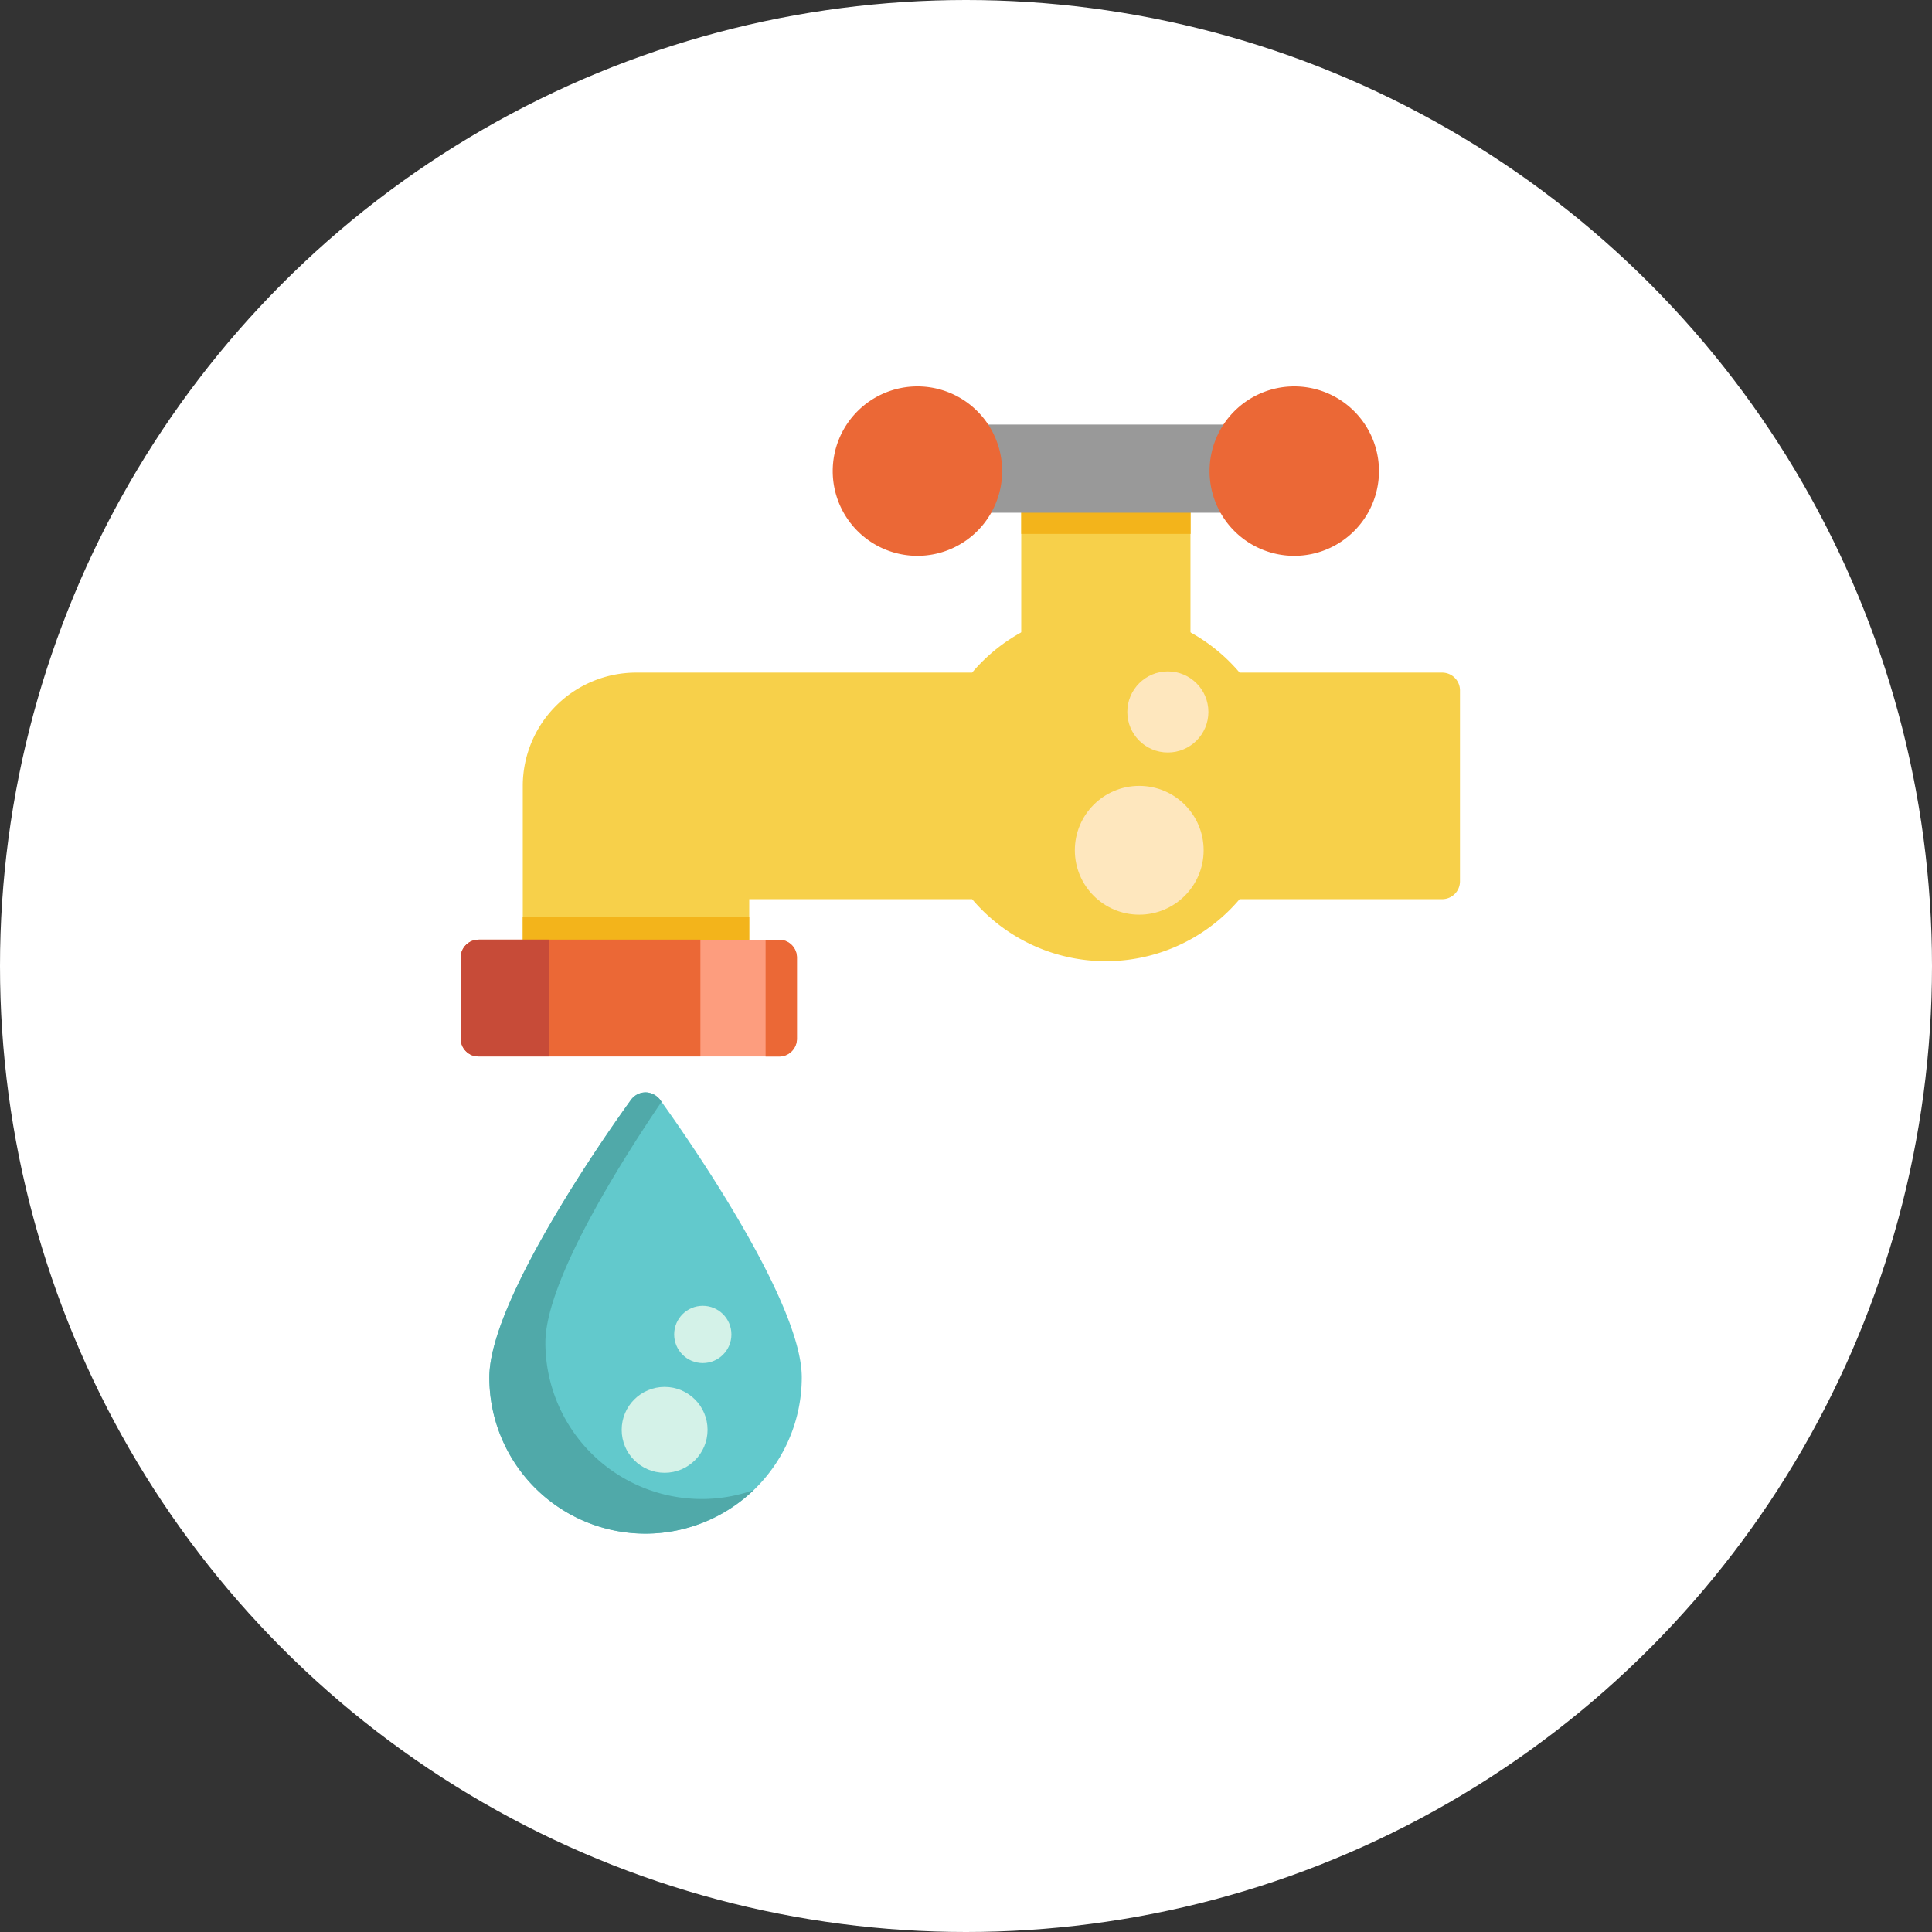
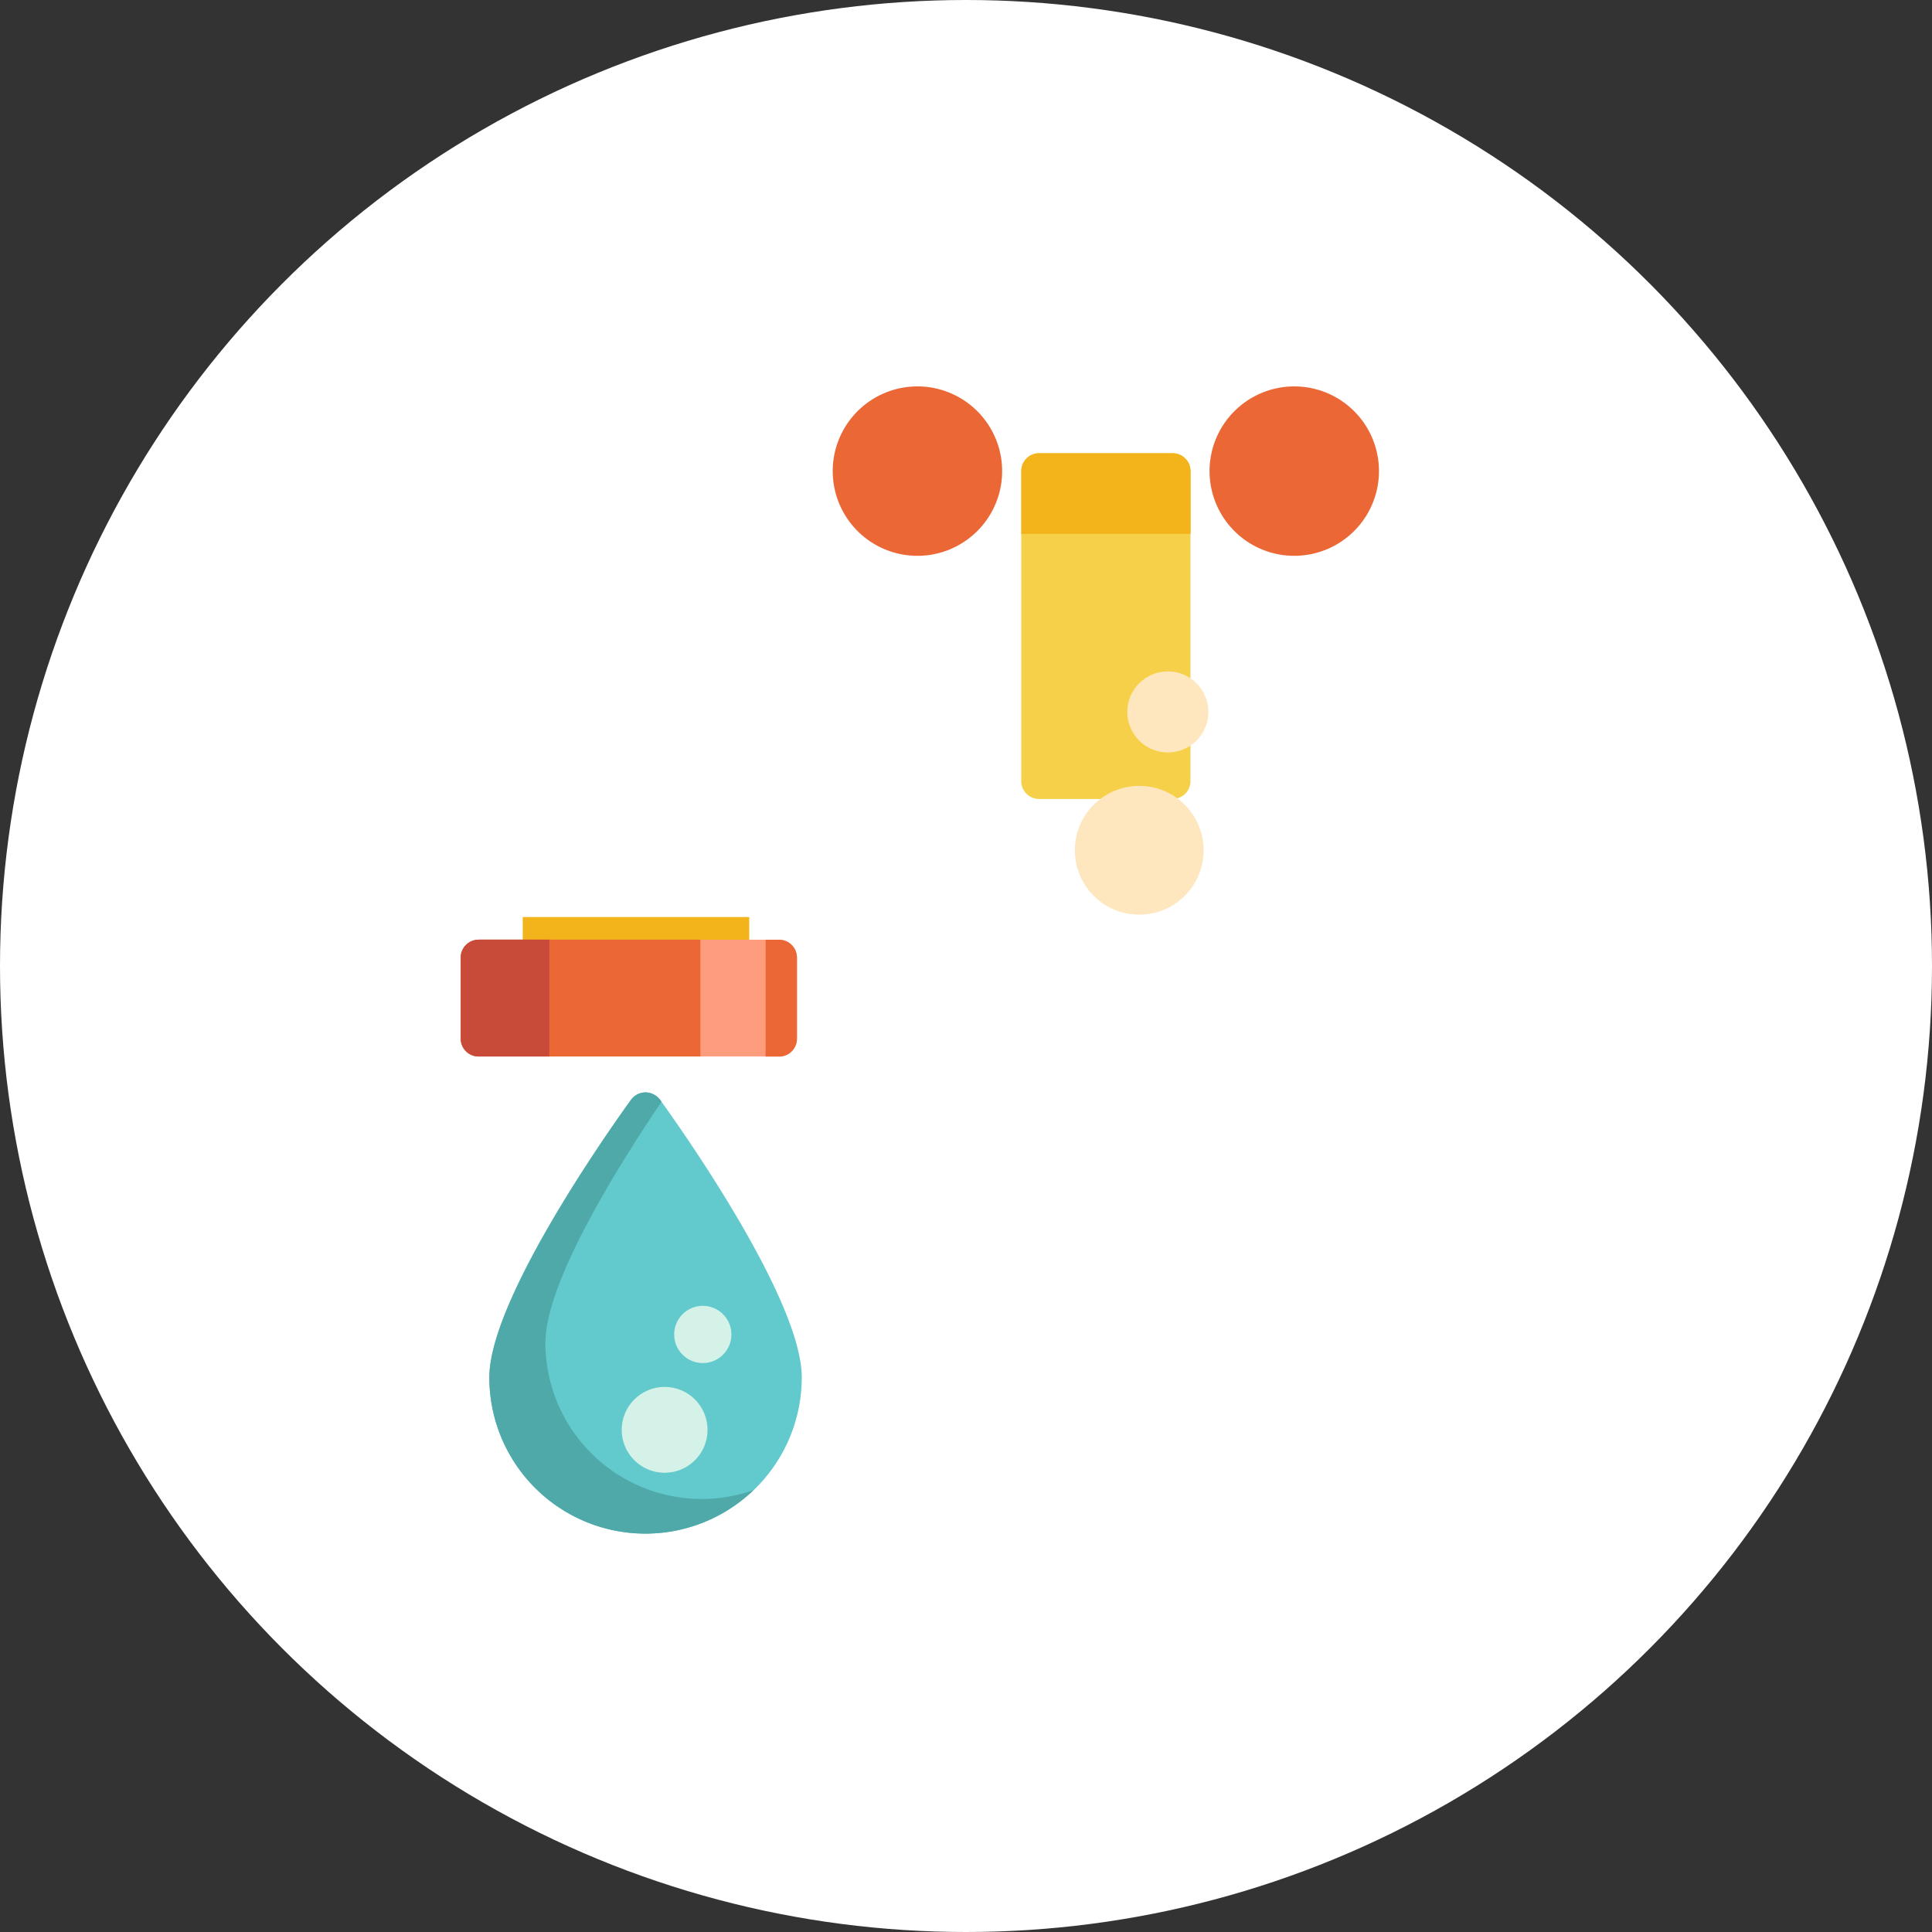
<svg xmlns="http://www.w3.org/2000/svg" width="130" height="130" viewBox="0 0 130 130">
  <rect x="0" y="0" width="130" height="130" fill="#333333" stroke="none" />
  <g id="_24-saat-sicak-su" data-name="24-saat-sicak-su" transform="translate(-936 -4581)">
    <circle id="Ellipse_19" data-name="Ellipse 19" cx="65" cy="65" r="65" transform="translate(936 4581)" fill="#fff" />
    <g id="tap-faucet-svgrepo-com" transform="translate(934.002 4607)">
      <path id="Path_705" data-name="Path 705" d="M293.335,29.805h-8.987a1.2,1.2,0,0,0-1.2,1.2V51.871a1.2,1.2,0,0,0,1.2,1.2h8.987a1.2,1.2,0,0,0,1.2-1.2V31.009A1.2,1.2,0,0,0,293.335,29.805Z" transform="translate(-212.433 -25.311)" fill="#f7d04a" />
      <path id="Path_706" data-name="Path 706" d="M294.538,31.009a1.2,1.2,0,0,0-1.2-1.2h-8.987a1.2,1.2,0,0,0-1.2,1.2v4.226h11.394V31.009Z" transform="translate(-212.433 -25.311)" fill="#f3b41b" />
-       <path id="Path_707" data-name="Path 707" d="M267.346,17.031h-19.9a1.2,1.2,0,0,0-1.2,1.2v3.531a1.2,1.2,0,0,0,1.2,1.2h19.9a1.2,1.2,0,0,0,1.2-1.2v-3.53A1.2,1.2,0,0,0,267.346,17.031Z" transform="translate(-181.095 -14.463)" fill="#999" />
      <g id="Group_163" data-name="Group 163" transform="translate(58.033)">
        <path id="Path_708" data-name="Path 708" d="M372.932,0a5.7,5.7,0,1,0,5.7,5.7A5.7,5.7,0,0,0,372.932,0Z" transform="translate(-341.879)" fill="#eb6836" />
        <path id="Path_709" data-name="Path 709" d="M204.749,0a5.7,5.7,0,1,0,5.7,5.7A5.7,5.7,0,0,0,204.749,0Z" transform="translate(-199.052)" fill="#eb6836" />
      </g>
      <path id="Path_710" data-name="Path 710" d="M57.257,315.621a1.216,1.216,0,0,0-1.949,0c-.976,1.346-9.537,13.3-9.537,18.681a10.511,10.511,0,0,0,21.023,0C66.794,328.926,58.233,316.967,57.257,315.621Z" transform="translate(-10.847 -267.622)" fill="#62c9cc" />
      <path id="Path_711" data-name="Path 711" d="M60.054,342.439a10.523,10.523,0,0,1-10.511-10.512c0-4.119,5.025-12.1,7.814-16.215a1.323,1.323,0,0,0-.978-.632,1.214,1.214,0,0,0-1.07.493c-.976,1.346-9.537,13.3-9.537,18.681a10.5,10.5,0,0,0,17.778,7.585A10.455,10.455,0,0,1,60.054,342.439Z" transform="translate(-10.847 -267.575)" fill="#50a9a9" />
      <g id="Group_164" data-name="Group 164" transform="translate(43.83 61.866)">
        <circle id="Ellipse_9" data-name="Ellipse 9" cx="2.889" cy="2.889" r="2.889" transform="translate(0 5.456)" fill="#d4f2e8" />
        <circle id="Ellipse_10" data-name="Ellipse 10" cx="1.926" cy="1.926" r="1.926" transform="translate(3.531)" fill="#d4f2e8" />
      </g>
-       <path id="Path_712" data-name="Path 712" d="M122.54,104.231H108.911a11.792,11.792,0,0,0-18,0H68.3a7.632,7.632,0,0,0-7.623,7.623v15.085c0,.024,0,.047,0,.064a1.2,1.2,0,0,0,1.2,1.193H74.715a1.2,1.2,0,0,0,1.2-1.186c0-.024,0-.047,0-.071v-7.462H90.912a11.792,11.792,0,0,0,18,0H122.54a1.2,1.2,0,0,0,1.2-1.2V105.434A1.2,1.2,0,0,0,122.54,104.231Z" transform="translate(-23.503 -84.973)" fill="#f7d04a" />
      <path id="Path_713" data-name="Path 713" d="M60.674,243.1c0,.024,0,.047,0,.064a1.2,1.2,0,0,0,1.2,1.193H74.715a1.2,1.2,0,0,0,1.2-1.186c0-.024,0-.047,0-.071V236.84H60.674Z" transform="translate(-23.503 -201.133)" fill="#f3b41b" />
      <path id="Path_714" data-name="Path 714" d="M54.422,246.952H34.2a1.2,1.2,0,0,0-1.2,1.2v5.456a1.2,1.2,0,0,0,1.2,1.2H54.422a1.2,1.2,0,0,0,1.2-1.2v-5.456A1.2,1.2,0,0,0,54.422,246.952Z" transform="translate(0 -209.72)" fill="#fd9d7e" />
      <g id="Group_165" data-name="Group 165" transform="translate(32.998 37.232)">
        <path id="Path_715" data-name="Path 715" d="M34.2,246.951a1.2,1.2,0,0,0-1.2,1.2v5.456a1.2,1.2,0,0,0,1.2,1.2H49.126v-7.864H34.2Z" transform="translate(-32.998 -246.951)" fill="#eb6836" />
        <path id="Path_716" data-name="Path 716" d="M169.979,246.952h-.909v7.864h.909a1.2,1.2,0,0,0,1.2-1.2v-5.456A1.2,1.2,0,0,0,169.979,246.952Z" transform="translate(-148.555 -246.952)" fill="#eb6836" />
      </g>
      <path id="Path_717" data-name="Path 717" d="M34.2,246.951a1.2,1.2,0,0,0-1.2,1.2v5.456a1.2,1.2,0,0,0,1.2,1.2h4.761v-7.864H34.2Z" transform="translate(0 -209.719)" fill="#c74b38" />
      <g id="Group_166" data-name="Group 166" transform="translate(74.322 19.177)">
        <circle id="Ellipse_11" data-name="Ellipse 11" cx="4.333" cy="4.333" r="4.333" transform="translate(0 7.703)" fill="#fee7be" />
        <circle id="Ellipse_12" data-name="Ellipse 12" cx="2.728" cy="2.728" r="2.728" transform="translate(3.53)" fill="#fee7be" />
      </g>
    </g>
  </g>
</svg>